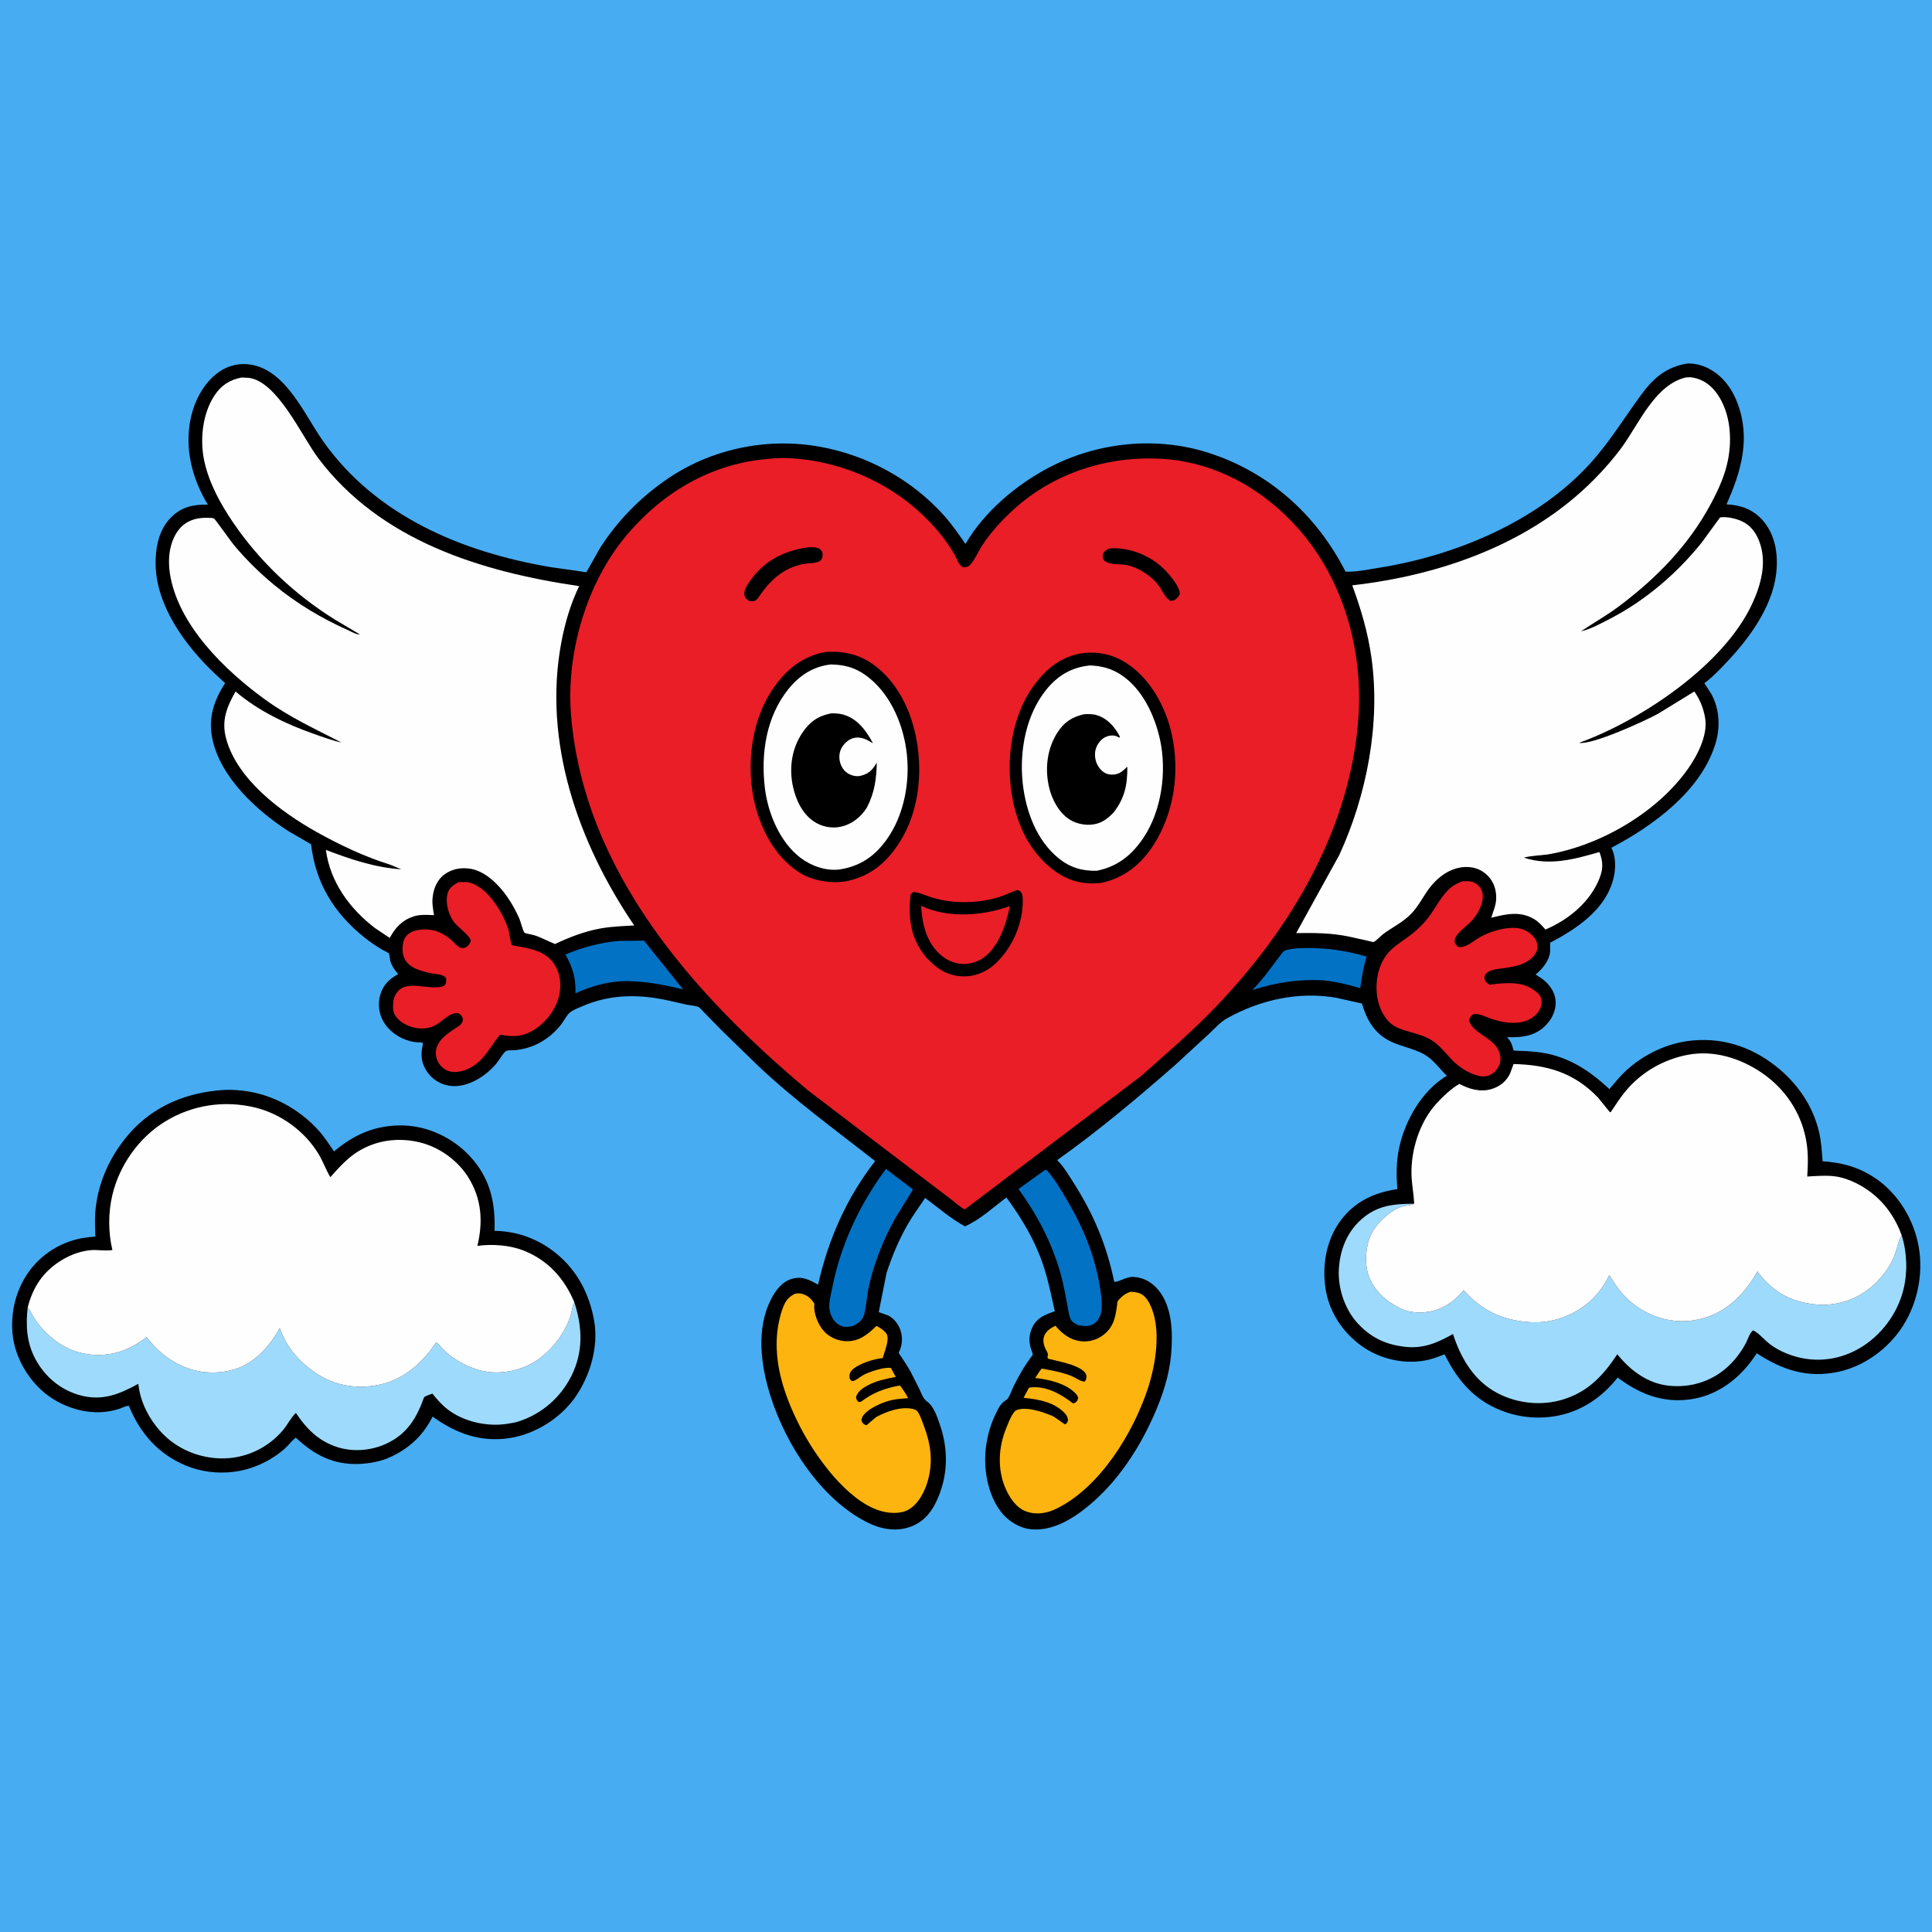
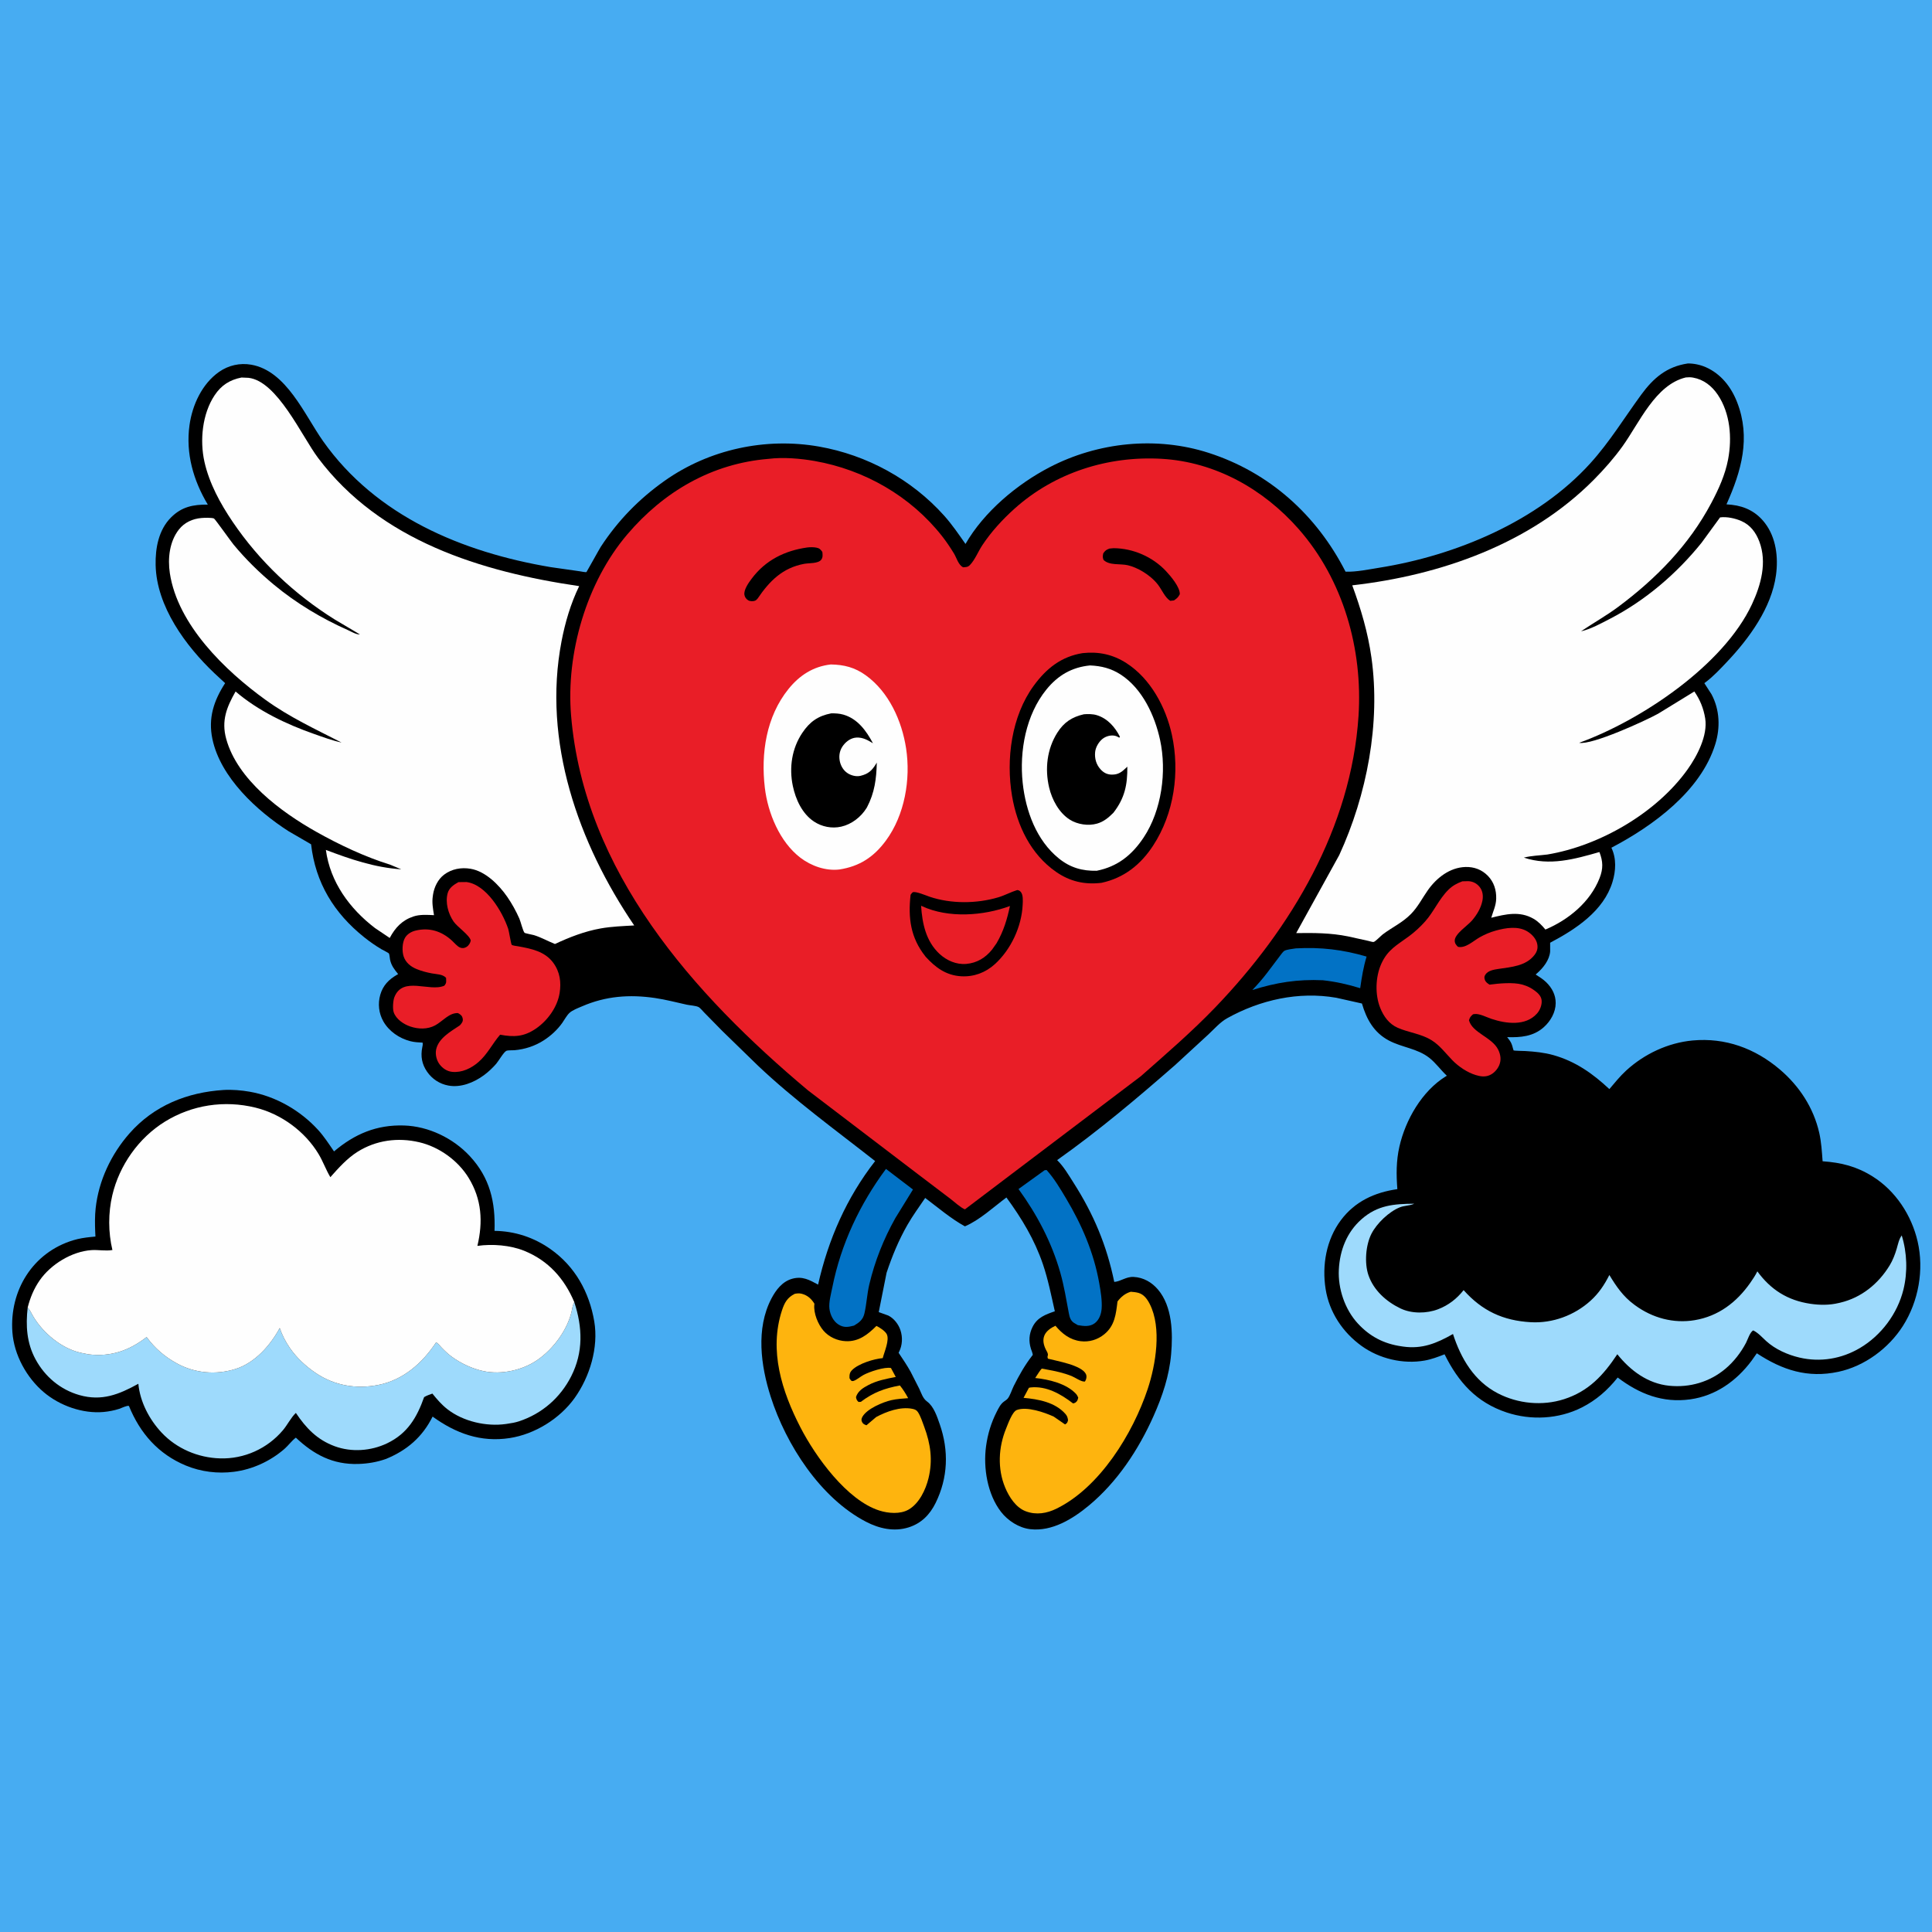
<svg xmlns="http://www.w3.org/2000/svg" version="1.1" style="display: block;" viewBox="0 0 2048 2048" width="1024" height="1024">
  <path transform="translate(0,0)" fill="rgb(71,172,242)" d="M -0 -0 L 2048 0 L 2048 2048 L -0 2048 L -0 -0 z" />
  <path transform="translate(0,0)" fill="rgb(0,0,0)" d="M 237.078 1155.42 C 245.907 1154.9 255.966 1155.73 264.678 1157.26 C 292.381 1162.13 318.342 1177.09 337.238 1197.79 C 343.551 1204.7 348.771 1212.84 354.074 1220.55 C 375.977 1202 399.298 1192.16 428.269 1193.07 C 454.34 1193.88 480.387 1206.52 498.039 1225.55 C 519.349 1248.52 525.284 1274.29 524.209 1304.76 C 545.716 1305.03 565.948 1311.7 583.5 1324.06 C 609.569 1342.42 624.653 1369.67 629.929 1400.69 C 634.629 1428.33 625.223 1459.46 609.099 1482 C 593.458 1503.86 566.945 1520.31 540.313 1524.41 C 509.534 1529.14 483.139 1519.43 458.576 1501.65 C 447.762 1523.36 431.432 1537.35 409.256 1546.5 C 399.579 1549.92 389.994 1551.55 379.739 1551.86 C 352.887 1552.66 332.696 1541.98 313.613 1523.96 C 309.152 1527.33 305.715 1532.26 301.435 1535.98 C 286.473 1548.97 267.633 1557.63 248 1560.15 C 230.822 1562.36 212.99 1560.18 196.957 1553.52 C 167.761 1541.39 148.446 1519.28 136.665 1490.36 C 134.741 1489.61 128.66 1492.67 126.359 1493.43 C 121.179 1495.13 115.295 1496.25 109.852 1496.75 C 87.698 1498.77 63.396 1490.14 46.503 1475.87 C 28.205 1460.43 14.914 1436.26 13.145 1412.22 C 9.907 1368.23 34.538 1327.72 77.731 1314.69 C 83.703 1312.88 89.8 1311.94 95.992 1311.3 C 96.39 1311.26 101.121 1310.86 101.172 1310.8 C 101.186 1310.79 100.938 1306.01 100.923 1305.65 C 100.593 1297.47 100.504 1288.97 101.396 1280.81 C 104.605 1251.47 117.806 1223.58 137.207 1201.5 C 163.211 1171.91 198.465 1157.87 237.078 1155.42 z" />
  <path transform="translate(0,0)" fill="rgb(158,218,252)" d="M 608.753 1380.26 C 617.537 1406.99 618.495 1433.25 605.5 1458.92 C 593.972 1481.69 574.431 1498.66 550.156 1506.65 C 546.121 1507.97 542.197 1508.63 538 1509.23 L 536.307 1509.49 C 515.586 1512.45 491.021 1506.85 474.333 1493.87 C 468.065 1488.99 463.321 1483.42 458.348 1477.27 C 455.36 1478.37 452.298 1479.32 449.579 1481.01 C 441.893 1502.72 431.936 1519.63 410.32 1529.98 C 393.264 1538.14 372.705 1539.64 354.88 1533.09 C 336.22 1526.24 324.514 1513.96 313.626 1497.75 C 308.419 1502.68 304.737 1510.37 299.99 1516 C 283.455 1535.62 258.908 1546.72 233.257 1545.95 C 209.977 1545.26 187.266 1535.67 171.274 1518.59 C 158.236 1504.66 148.487 1486.08 146.655 1466.86 C 126.152 1478.18 107.864 1485.63 84.103 1478.83 C 63.934 1473.07 47.651 1459.33 37.686 1440.96 C 28.271 1423.61 27.151 1405.27 29.35 1386.01 C 32.015 1388.87 33.546 1392.74 35.577 1396.07 C 46.041 1413.22 64.95 1429.05 84.709 1433.78 L 86.5 1434.19 L 94.1 1435.69 C 117.628 1438.48 137.041 1431.59 155.41 1417.33 C 164.247 1429.38 174.793 1438.36 187.884 1445.46 C 206.841 1455.75 228.977 1457.61 249.53 1451.21 C 270.177 1444.78 286.591 1426.19 296.509 1407.74 C 299.243 1415.55 302.559 1422.03 307.246 1428.86 C 314.489 1439.41 324.366 1448.51 334.976 1455.61 C 354.773 1468.85 377.731 1472.7 401 1468.09 C 427.464 1462.85 447.68 1445 462.198 1423.07 C 464.234 1423.57 466.268 1426.56 467.737 1428.09 C 471.253 1431.74 474.739 1435.13 478.835 1438.13 C 488.72 1445.36 500.843 1451.05 512.861 1453.52 C 531.602 1457.37 553.404 1452.61 569.211 1441.93 C 586.663 1430.15 602.858 1408.29 606.558 1387.18 C 606.886 1385.31 607.218 1383.76 607.974 1382 L 608.753 1380.26 z" />
  <path transform="translate(0,0)" fill="rgb(254,254,254)" d="M 29.35 1386.01 C 32.013 1375.58 35.915 1366.06 42.096 1357.18 C 53.908 1340.21 76.034 1326.65 96.845 1325.18 C 104.05 1324.67 112.168 1326.36 119.154 1325.07 C 114.704 1306.3 114.639 1285.8 119.052 1267 C 126.485 1235.34 146.987 1206.22 174.74 1189.03 C 203.61 1171.16 237.93 1166.04 270.813 1174.13 C 298.124 1180.84 323.344 1199.39 337.772 1223.45 C 342.499 1231.33 345.497 1240.03 350.196 1247.86 C 358.804 1238.16 367.934 1227.91 378.987 1220.96 C 398.701 1208.57 421.812 1205.53 444.406 1210.82 C 465.452 1215.74 485.413 1230.09 496.732 1248.52 C 510.714 1271.29 512.109 1295.18 506.057 1320.7 C 521.841 1318.44 540.943 1319.9 555.838 1325.96 C 581.277 1336.3 598.225 1355.32 608.753 1380.26 L 607.974 1382 C 607.218 1383.76 606.886 1385.31 606.558 1387.18 C 602.858 1408.29 586.663 1430.15 569.211 1441.93 C 553.404 1452.61 531.602 1457.37 512.861 1453.52 C 500.843 1451.05 488.72 1445.36 478.835 1438.13 C 474.739 1435.13 471.253 1431.74 467.737 1428.09 C 466.268 1426.56 464.234 1423.57 462.198 1423.07 C 447.68 1445 427.464 1462.85 401 1468.09 C 377.731 1472.7 354.773 1468.85 334.976 1455.61 C 324.366 1448.51 314.489 1439.41 307.246 1428.86 C 302.559 1422.03 299.243 1415.55 296.509 1407.74 C 286.591 1426.19 270.177 1444.78 249.53 1451.21 C 228.977 1457.61 206.841 1455.75 187.884 1445.46 C 174.793 1438.36 164.247 1429.38 155.41 1417.33 C 137.041 1431.59 117.628 1438.48 94.1 1435.69 L 86.5 1434.19 L 84.709 1433.78 C 64.95 1429.05 46.041 1413.22 35.577 1396.07 C 33.546 1392.74 32.015 1388.87 29.35 1386.01 z" />
  <path transform="translate(0,0)" fill="rgb(0,0,0)" d="M 1789.01 385.316 C 1795.23 385.138 1802.47 386.703 1808.15 389.207 C 1824.29 396.315 1835.1 410.154 1841.39 426.305 C 1856.11 464.094 1845.9 499.444 1830.14 534.625 L 1835.8 535.12 C 1850.19 536.769 1861.99 542.805 1870.92 554.478 C 1882.76 569.948 1885.19 590.723 1882.63 609.562 C 1877.9 644.346 1854.09 676.87 1830.57 701.695 C 1823.49 709.172 1816.31 716.911 1808.07 723.124 L 1806.66 724.166 L 1814.29 735.998 C 1823.02 752.456 1823.71 771.307 1818.25 788.945 C 1802.85 838.68 1752.22 875.499 1708.15 898.623 C 1713.62 910.072 1712.91 923.081 1709.28 934.97 C 1699.86 965.803 1670.18 985.096 1643.21 999.333 L 1643.23 1008.5 C 1642.53 1017.69 1635.83 1026.06 1629.16 1031.89 L 1627.86 1033.01 C 1631.81 1035.54 1635.86 1038.06 1639.2 1041.37 C 1645.27 1047.37 1649.14 1054.69 1649.09 1063.34 C 1649.04 1073.1 1643.67 1082.46 1636.5 1088.86 C 1625.37 1098.81 1611.78 1099.86 1597.65 1099.42 L 1598.29 1100.21 L 1599.26 1101.5 C 1601.13 1103.88 1602.16 1105.75 1603.06 1108.65 C 1603.25 1109.25 1604.27 1113.34 1604.49 1113.53 C 1604.87 1113.87 1615.87 1114.08 1616.98 1114.15 C 1627.05 1114.75 1637.05 1115.75 1646.78 1118.51 C 1670.18 1125.14 1688.43 1138.05 1705.99 1154.49 C 1711.7 1147.78 1717.33 1140.77 1723.83 1134.81 C 1743.02 1117.21 1768.23 1105.35 1794.25 1102.95 C 1828.89 1099.76 1860.38 1111.28 1886.78 1133.74 C 1907.37 1151.27 1922.47 1174.33 1928.47 1200.85 C 1930.71 1210.75 1931.28 1220.89 1932.04 1230.99 C 1951.89 1232.42 1967.9 1236.37 1985 1247.05 C 2009.42 1262.3 2026.34 1288.21 2032.76 1316 C 2039.71 1346.08 2033.73 1379.52 2017.2 1405.5 C 2002.05 1429.32 1976.48 1448.26 1948.68 1454.18 C 1916.14 1461.09 1889.42 1452.36 1862.3 1434.54 L 1856.7 1442.5 C 1840.64 1463.91 1818.74 1479.59 1791.76 1483.36 C 1762.45 1487.45 1737.73 1477.6 1714.82 1460.23 C 1704.12 1473.63 1692.1 1484.22 1676.75 1492 C 1652.35 1504.34 1622.9 1505.85 1597.09 1497.26 C 1565.02 1486.58 1545.92 1465.12 1531.31 1435.62 C 1524.42 1438.31 1517.44 1440.97 1510.13 1442.25 C 1487.23 1446.28 1462.1 1440.31 1443.27 1426.72 C 1423.28 1412.3 1409.06 1390.95 1405.2 1366.37 C 1401.24 1341.18 1405.89 1314.24 1421.35 1293.5 C 1436.23 1273.56 1457.17 1263.97 1481.26 1260.54 C 1480.06 1245.14 1479.99 1230.63 1483.43 1215.45 C 1489.85 1187.1 1507.37 1156.62 1532.52 1141.04 L 1533.72 1140.32 C 1527.24 1134.31 1522.08 1126.82 1515.12 1121.35 C 1502.37 1111.32 1486.2 1110.42 1472.18 1102.95 C 1456.31 1094.5 1448.54 1080.36 1443.71 1063.76 L 1416.48 1057.66 C 1376.58 1050.74 1335.92 1059.84 1300.71 1079.43 C 1293.55 1083.41 1287.01 1090.88 1281.02 1096.47 L 1245.88 1128.81 C 1205.57 1164.08 1164.36 1198.79 1120.62 1229.76 C 1127.62 1236.67 1132.65 1245.38 1137.91 1253.62 C 1159.32 1287.15 1173.12 1319.98 1181.16 1358.89 C 1188.13 1358.39 1193.63 1353.18 1201.74 1353.6 C 1212.08 1354.13 1220.91 1359.22 1227.5 1366.96 C 1242.78 1384.91 1243.38 1413.12 1241.44 1435.47 C 1239.45 1458.48 1232.21 1479.99 1222.84 1501 C 1207 1536.53 1184.45 1570.84 1154.33 1595.87 C 1137.25 1610.05 1115.24 1623.72 1092 1620.98 C 1080.06 1619.57 1068.36 1612.01 1061.08 1602.58 C 1046.65 1583.88 1042.16 1555.92 1045.26 1533.05 C 1046.99 1520.3 1050.62 1508.2 1056.47 1496.73 C 1058.48 1492.78 1060.51 1488.49 1064.14 1485.8 C 1065.49 1484.8 1067.17 1483.81 1068.25 1482.5 C 1070.76 1479.44 1072.8 1472.74 1074.73 1468.94 C 1080.51 1457.54 1086.27 1447.25 1094.12 1437.1 C 1094.32 1436.84 1094.68 1436.65 1094.72 1436.33 C 1094.9 1434.94 1093.28 1431.18 1092.85 1429.82 C 1090.32 1421.8 1090.8 1414.12 1094.59 1406.53 C 1099.61 1396.5 1108.32 1393.44 1118.16 1390.02 C 1114.33 1373.13 1111.11 1356.54 1105.52 1340.07 C 1096.68 1314.05 1083 1291.43 1066.85 1269.38 C 1053.21 1279.53 1038.5 1293.31 1022.85 1299.98 C 1007.79 1291.68 994.455 1280.19 980.749 1269.87 C 974.387 1279.3 967.524 1288.61 961.88 1298.48 C 952.562 1314.79 945.725 1331.43 939.801 1349.21 L 931.503 1390.89 L 941.613 1394.53 C 947.649 1397.53 952.436 1403.76 954.522 1410.09 C 957.001 1417.61 956.586 1425.95 953.056 1433.02 L 952.552 1433.99 C 956.952 1440.56 961.401 1447.12 965.244 1454.03 L 974.464 1472.15 C 976.76 1477.01 978.182 1482.35 982.697 1485.64 C 989.844 1490.83 993.343 1501.61 996.189 1509.8 C 1005.94 1537.86 1004.94 1566.48 991.791 1593.2 C 985.651 1605.67 976.575 1614.88 963.082 1619.11 C 947.76 1623.92 931.999 1620.38 918.107 1613.17 C 869.56 1587.99 833.235 1531.36 816.992 1480.63 C 806.49 1447.83 801.066 1408.39 817.706 1376.57 C 822.526 1367.35 829.389 1358.35 839.888 1355.5 C 850.711 1352.56 858.034 1356.78 867.212 1361.75 C 878.004 1313.83 897.387 1269.7 927.678 1230.79 C 885.749 1197.86 842.272 1166.39 803.5 1129.67 L 765.565 1092.76 L 746.52 1073.36 C 744.998 1071.87 742.258 1068.39 740.439 1067.48 C 737.498 1066.02 731.389 1065.75 728 1065.01 C 716.724 1062.55 705.702 1059.59 694.25 1057.92 C 667.363 1053.99 642.178 1055.84 617.041 1066.73 C 612.95 1068.51 606.698 1070.77 603.5 1073.87 C 600.559 1076.72 598.396 1080.97 596.015 1084.33 C 590.892 1091.57 584.021 1097.88 576.596 1102.69 C 567.151 1108.81 556.484 1112.3 545.318 1113.28 C 543.253 1113.46 538.544 1113.18 536.775 1113.92 C 534.069 1115.06 528.295 1125.03 525.98 1127.68 C 522.102 1132.12 517.646 1136.34 512.892 1139.83 C 502.369 1147.56 488.489 1153.18 475.25 1150.73 C 466.026 1149.03 458.07 1143.78 452.747 1136.1 C 447.193 1128.08 445.709 1119.66 447.632 1110.17 C 448.05 1108.11 448.307 1107.34 447.985 1105.22 C 443.616 1105.03 439.19 1104.79 434.939 1103.69 C 423.275 1100.67 412.357 1093.27 406.352 1082.69 C 401.513 1074.17 400.398 1063.96 403.102 1054.5 C 405.935 1044.6 412.148 1038.32 420.811 1033.3 L 422.056 1032.6 C 418.054 1027.64 414.806 1023.62 413.459 1017.2 C 413.128 1015.63 412.954 1012.07 412.299 1010.79 C 411.931 1010.07 405.569 1006.94 404.525 1006.33 C 398.092 1002.53 391.984 998.257 386.144 993.597 C 354.077 968.008 334.389 935.805 329.772 894.991 L 305.886 881.112 C 272.443 859.687 233.721 824.157 225.164 783.412 C 220.492 761.167 226.611 742.761 238.639 724.166 L 227.431 713.778 C 196.888 684.823 165.932 642.903 164.979 598.979 C 164.589 581.046 168.123 561.691 181.292 548.516 C 192.734 537.068 204.832 534.79 220.281 534.91 C 204.998 509.404 196.708 480.66 200.877 450.729 C 203.854 429.35 214.072 407.01 232.113 394.29 C 242.137 387.223 254.358 384.476 266.408 386.607 C 303.738 393.208 322.79 439.794 342.478 467.635 C 398.743 547.202 489.98 585.32 583.51 601.144 L 614.47 605.567 C 616.018 605.746 620.581 606.808 621.689 606.391 C 621.922 606.303 635.238 582.089 636.919 579.522 C 655.121 551.717 677.53 528.74 704.677 509.579 C 751.798 476.322 811.5 463.444 868.176 473.387 C 918.909 482.287 966.36 508.128 1000.81 546.586 C 1009.19 555.942 1016.25 566.346 1023.46 576.605 C 1043.12 542.486 1078.11 513.23 1112.53 495.337 C 1163.95 468.609 1225.9 462.235 1281.26 480.065 C 1345.68 500.814 1395.71 545.964 1426.33 605.996 C 1437.54 606.436 1450.98 603.586 1462.04 601.825 C 1542.95 588.942 1630.04 552.732 1685.83 491.083 C 1706.42 468.335 1721.75 443.008 1739.75 418.397 C 1752.72 400.677 1766.79 388.654 1789.01 385.316 z" />
  <path transform="translate(0,0)" fill="rgb(2,114,197)" d="M 1373.7 1005.31 C 1400.2 1003.89 1423.12 1006.57 1448.65 1014.01 C 1445.23 1025.25 1443.53 1035.94 1441.87 1047.52 C 1428.47 1043.41 1416.15 1040.62 1402.24 1039.1 C 1375.58 1037.91 1352.95 1041.43 1327.52 1049.46 C 1333.17 1043.58 1338.53 1037.44 1343.46 1030.94 L 1356.53 1013.63 C 1357.64 1012.29 1359.91 1008.88 1361.3 1008.02 C 1363.97 1006.37 1370.44 1005.88 1373.7 1005.31 z" />
-   <path transform="translate(0,0)" fill="rgb(2,114,197)" d="M 655.717 997.415 L 682.703 997.144 L 724.152 1048.85 C 704.118 1043.88 685.668 1040.4 664.95 1039.96 C 645.312 1039.99 627.761 1044.93 610.002 1052.94 C 610.431 1036.26 607.289 1026.35 599.397 1011.82 C 617.695 1004.12 635.913 999.243 655.717 997.415 z" />
  <path transform="translate(0,0)" fill="rgb(2,114,197)" d="M 1107.31 1240.5 L 1109.42 1240.26 C 1117.44 1249.13 1123.92 1260.03 1130.03 1270.3 C 1146.81 1298.48 1159.42 1327.59 1165.2 1360 C 1166.7 1368.44 1168.44 1378.71 1167.78 1387.3 C 1167.34 1392.93 1165.25 1398.96 1160.65 1402.54 C 1155.31 1406.7 1148.69 1405.76 1142.53 1404.69 L 1138.32 1402.21 C 1134.8 1399.78 1133.81 1396.24 1133.05 1392.23 C 1130.3 1377.75 1127.99 1363.2 1123.95 1349 C 1114.77 1316.73 1099.29 1287.5 1079.67 1260.42 L 1107.31 1240.5 z" />
  <path transform="translate(0,0)" fill="rgb(2,114,197)" d="M 939.157 1239.1 L 967.782 1260.93 L 949.065 1291.29 C 936.569 1313.69 927.445 1336.59 921.501 1361.54 C 919.076 1371.71 918.674 1382.28 916.307 1392.38 C 914.772 1398.93 910.804 1401.96 905.247 1405.21 C 898.974 1406.85 894.255 1407.64 888.5 1403.83 C 883.228 1400.35 880.097 1393.72 879.27 1387.61 C 878.324 1380.62 880.961 1371.41 882.347 1364.46 C 891.473 1318.75 911.436 1276.47 939.157 1239.1 z" />
  <path transform="translate(0,0)" fill="rgb(233,30,39)" d="M 485.978 935.089 L 494.5 934.999 C 515.503 937.715 532.579 966.363 538.723 984.63 C 539.52 987 541.734 1000.89 542.409 1001.51 C 543.433 1002.45 547.961 1002.88 549.427 1003.15 C 563.18 1005.66 577.578 1008.49 586.447 1020.54 C 593.564 1030.22 595.099 1041.2 593.19 1052.84 C 590.747 1067.72 580.401 1081.97 568.046 1090.41 C 555.343 1099.08 544.708 1099.54 530.14 1096.82 C 521.956 1106.25 516.757 1117.57 507.103 1125.9 C 499.43 1132.52 489.562 1137.28 479.211 1136.2 C 473.794 1135.63 469.068 1132.43 465.873 1128.11 C 462.76 1123.89 461.237 1117.67 462.33 1112.51 C 464.862 1100.56 477.745 1093.43 487.089 1087.18 C 487.772 1086.58 487.991 1086.43 488.617 1085.62 C 490.513 1083.16 491.152 1081.57 490.153 1078.5 C 489.372 1076.1 487.545 1075.11 485.5 1073.93 C 476.12 1073.44 469.162 1082.73 461.185 1086.99 C 453.164 1091.27 443.436 1091.02 434.969 1088.15 C 427.898 1085.76 419.881 1080.43 417.336 1073.02 C 416.083 1069.37 416.638 1060.72 418.002 1057.19 C 426.88 1034.25 455.111 1051.87 471 1044.88 C 473.633 1041.73 472.941 1040.5 472.848 1036.5 C 469.073 1032.59 463.098 1032.82 457.821 1031.84 C 452.319 1030.81 446.794 1029.37 441.605 1027.24 C 435.441 1024.72 430.151 1020.5 427.935 1014.03 C 426.019 1008.44 426.308 999.189 429.339 994.098 C 431.71 990.118 435.984 987.582 440.397 986.5 C 455.154 982.882 468.217 987.099 479.164 997.166 C 481.497 999.312 484.733 1003.24 487.617 1004.42 C 490.025 1005.4 492.281 1005.17 494.5 1003.8 C 496.899 1002.33 498.505 999.681 499.026 997 C 497.891 991.386 484.671 982.535 480.784 976.827 C 475.18 968.597 471.878 956.926 474.485 947.007 C 476.037 941.106 480.983 937.876 485.978 935.089 z" />
  <path transform="translate(0,0)" fill="rgb(233,30,39)" d="M 1550.15 934.233 L 1556.5 934.071 C 1561.38 934.31 1565.5 936.454 1568.54 940.288 C 1571.83 944.449 1572.43 949.902 1571.38 954.986 C 1569.77 962.776 1565.56 969.682 1560.47 975.673 C 1555.77 981.202 1542.17 989.879 1542.08 997 C 1542.05 999.908 1543.47 1001.75 1545.5 1003.67 C 1553.68 1005.47 1561.74 997.387 1568.68 993.489 C 1573.98 990.516 1579.61 988.131 1585.47 986.5 C 1596.09 983.542 1609.13 981.337 1619.06 987.351 C 1623.81 990.235 1628.46 995.12 1629.54 1000.74 C 1630.4 1005.22 1629.37 1008.74 1626.61 1012.32 C 1617.51 1024.1 1601.99 1025.05 1588.5 1027.09 C 1583.71 1027.81 1577.5 1028.74 1574.6 1033.1 C 1573.35 1034.97 1573.26 1036.32 1573.97 1038.5 C 1574.84 1041.16 1576.8 1042.37 1579 1043.77 C 1588.75 1042.44 1604.01 1041.06 1613.37 1043.62 L 1614.5 1043.95 C 1619.23 1045.33 1622.99 1047.24 1626.96 1050.18 C 1630.35 1052.68 1633.72 1055.9 1634.18 1060.33 C 1634.69 1065.27 1632.46 1070.86 1629.18 1074.5 C 1617.11 1087.92 1596.45 1085.19 1581 1080.03 C 1575.99 1078.36 1568.51 1074.4 1563.41 1074.91 L 1561.5 1075.16 C 1558.88 1077.54 1558.28 1077.99 1557.17 1081.5 C 1560.63 1094.88 1581.58 1099.45 1588.09 1112.6 C 1590.73 1117.94 1591.58 1123.52 1589.26 1129.09 C 1587.3 1133.77 1583.33 1138.05 1578.57 1139.94 C 1573.88 1141.81 1569.05 1141.04 1564.36 1139.61 C 1555.36 1136.86 1546.09 1130.6 1539.53 1123.86 C 1532.47 1116.59 1526.28 1108.11 1517.55 1102.7 C 1506.18 1095.67 1493.53 1094.7 1481.64 1089.49 C 1472.45 1085.46 1466.73 1077.47 1463.08 1068.38 C 1457.46 1054.42 1458 1035.6 1464.18 1021.8 C 1470.97 1006.63 1480.81 1001.9 1493.57 992.485 C 1499.77 987.907 1505.51 982.578 1510.65 976.832 C 1519.94 966.46 1525.37 953.069 1535.37 943.181 C 1539.84 938.765 1544.39 936.413 1550.15 934.233 z" />
  <path transform="translate(0,0)" fill="rgb(254,180,14)" d="M 842.472 1371.5 C 845.116 1371.01 847.184 1370.77 849.826 1371.43 C 855.908 1372.96 860.104 1376.76 863.32 1382 L 863.21 1382.99 C 862.325 1392.11 867.061 1403.81 873.036 1410.69 C 878.838 1417.36 887.683 1421.31 896.5 1421.71 C 910.326 1422.34 919.865 1414.66 929.058 1405.53 C 932.442 1407.13 938.183 1410.85 939.953 1414.22 C 943.179 1420.35 937.406 1433.05 935.738 1439.66 C 926.293 1440.48 910.175 1445.46 903.363 1452.2 C 900.616 1454.91 900.376 1457.29 900.5 1460.98 C 901.69 1462.83 902.291 1464.67 905 1463.76 C 908.139 1462.7 912.166 1459.25 915.223 1457.58 C 921.438 1454.17 937.835 1448.69 944.457 1450.16 L 949.536 1459.63 C 939.505 1461.61 929.746 1463.37 920.583 1468.18 C 914.866 1471.18 909.348 1474.57 907.365 1481 C 907.943 1483.73 908.097 1484.1 910 1486.13 L 912.5 1486.02 C 925.97 1475.9 937.397 1471.81 953.926 1468.64 C 957.428 1472.98 960.054 1477.22 962.677 1482.11 C 956.789 1482.56 950.771 1482.9 945 1484.2 C 935.771 1486.28 918.836 1493.4 914.117 1502 C 913.099 1503.86 912.822 1505.53 913.861 1507.5 C 914.972 1509.61 916.456 1510.1 918.5 1510.85 L 928.791 1502.11 C 939.741 1496.23 954.501 1490.87 967.125 1493.41 C 969.736 1493.94 971.706 1494.73 973.18 1497.09 C 976.021 1501.63 977.851 1507.47 979.717 1512.47 C 986.511 1530.71 988.911 1547.98 984.251 1567 C 981.27 1579.17 974.404 1593.78 963.075 1600.26 C 954.227 1605.32 941.582 1604.22 932.25 1601.27 C 897.747 1590.38 864.467 1544.11 848.5 1513.1 C 828.797 1474.84 814.981 1431.69 828.926 1389.06 C 831.592 1380.91 834.61 1375.42 842.472 1371.5 z" />
  <path transform="translate(0,0)" fill="rgb(254,180,14)" d="M 1198.68 1369.31 C 1201.42 1369.52 1204.14 1369.77 1206.79 1370.5 C 1212.62 1372.11 1216.19 1377.22 1218.8 1382.35 C 1231.66 1407.6 1225.16 1446.67 1216.59 1472.45 C 1200.91 1519.59 1165.9 1576.66 1119.98 1599.21 C 1109.64 1604.29 1098.52 1606.17 1087.46 1602.06 C 1076.87 1598.13 1069.68 1586.84 1065.5 1576.83 C 1057.21 1556.96 1058.37 1534.08 1066.5 1514.33 C 1068.44 1509.59 1073.01 1496.48 1077.85 1494.66 C 1088.59 1490.62 1107.15 1497.18 1116.94 1501.63 L 1129 1509.95 C 1131.45 1508.38 1131.31 1508.31 1132.17 1505.5 C 1131.78 1502.77 1131.31 1501.02 1129.46 1498.9 C 1118.48 1486.37 1100.6 1483.18 1085.01 1481.77 L 1090.69 1471.11 L 1092.43 1470.75 C 1109.35 1468.95 1124.64 1477.82 1137.5 1487.7 C 1138.29 1487.5 1139.32 1487.28 1139.99 1486.81 C 1142.13 1485.29 1142.44 1483.84 1142.97 1481.5 C 1142.29 1480.05 1141.68 1478.69 1140.57 1477.5 C 1130.37 1466.56 1111.52 1462.14 1097.36 1460.74 L 1101.35 1454.62 C 1101.8 1454.03 1103.74 1451.12 1104.34 1450.83 C 1104.66 1450.68 1109.02 1451.64 1109.58 1451.74 C 1118.69 1453.37 1127.35 1455.24 1135.99 1458.68 C 1139.64 1460.13 1146.33 1465.03 1150.04 1464.5 C 1150.59 1463.56 1150.9 1463.11 1151.27 1462 C 1151.86 1460.18 1151.92 1458.17 1151.08 1456.47 C 1146.33 1446.98 1120.1 1442.76 1110.82 1440.23 C 1110.29 1438.13 1110.23 1438.94 1110.72 1436.89 C 1111.29 1434.57 1109.51 1432.46 1108.49 1430.3 C 1106.29 1425.64 1105.04 1420.56 1107.12 1415.6 C 1109.17 1410.74 1114.23 1407.47 1118.81 1405.35 C 1125.9 1413.78 1134.1 1420.31 1145.5 1421.72 C 1154.6 1422.85 1163.45 1420.18 1170.54 1414.41 C 1181.81 1405.25 1182.93 1392.98 1184.6 1379.6 C 1188.33 1374.72 1192.72 1371.03 1198.68 1369.31 z" />
  <path transform="translate(0,0)" fill="rgb(158,218,252)" d="M 2015.92 1309.6 C 2021.6 1327.89 2022.28 1348.43 2017.72 1366.98 C 2011.43 1392.52 1994.21 1415.6 1971.59 1428.96 C 1952.14 1440.45 1929.6 1444.25 1907.5 1439.08 C 1894.94 1436.13 1881.92 1430.36 1872.29 1421.62 C 1867.93 1417.66 1863.82 1412.88 1858.5 1410.29 C 1855.01 1412.08 1852.67 1419.99 1850.83 1423.5 C 1845.45 1433.73 1837.98 1443.39 1829.14 1450.85 C 1812.42 1464.97 1791.19 1471.12 1769.5 1468.96 C 1746.71 1466.69 1728.22 1452.85 1714.42 1435.55 C 1699.63 1457.83 1684.01 1474.81 1657.98 1483.18 C 1634.96 1490.59 1609.08 1488.04 1587.69 1476.94 C 1562.61 1463.93 1548.62 1440.05 1540.23 1414.09 C 1522.93 1423.91 1507.63 1430.31 1487.29 1427.41 L 1485.5 1427.14 C 1467 1424.48 1452.2 1416.8 1439.5 1403.1 C 1425.64 1388.13 1418.16 1366.01 1419.23 1345.67 C 1420.31 1325.26 1427.65 1306.27 1443.2 1292.5 C 1460.18 1277.45 1477.65 1276.18 1499.09 1275.98 L 1497.83 1276.53 C 1493.52 1278.13 1488.63 1277.96 1484 1279.77 C 1472.52 1284.27 1459.45 1296.78 1453.82 1307.79 C 1447.67 1319.8 1446.2 1338.97 1450.64 1351.83 C 1456.18 1367.85 1469.55 1379.78 1484.55 1386.99 C 1496.47 1392.72 1512.23 1392.52 1524.41 1387.86 C 1535.37 1383.67 1544.25 1376.79 1551.49 1367.59 C 1571.13 1389.59 1593.31 1399.93 1622.7 1401.6 C 1645.77 1402.91 1668.85 1394.36 1685.93 1378.95 C 1694.78 1370.96 1700.63 1362.13 1706 1351.56 C 1713.24 1363.55 1720.62 1374.33 1732.09 1382.77 L 1733.38 1383.73 C 1751.69 1397.1 1773.94 1403.18 1796.39 1399.44 C 1821.59 1395.25 1840.87 1380.49 1855.3 1359.94 C 1858.06 1356.01 1860.75 1352 1862.86 1347.68 C 1877.03 1367.13 1894.94 1378.5 1919.09 1382.07 C 1929.05 1383.53 1939.19 1383.63 1949 1381.27 L 1950.68 1380.89 C 1973.14 1375.61 1991.2 1360.88 2003.08 1341.43 C 2006.36 1336.05 2008.79 1329.8 2010.56 1323.77 C 2012.03 1318.8 2012.83 1313.89 2015.92 1309.6 z" />
-   <path transform="translate(0,0)" fill="rgb(254,254,254)" d="M 1499.09 1275.98 L 1499.04 1274.88 C 1498.53 1264.9 1496.48 1255.17 1496.23 1245.12 C 1495.59 1219.03 1504.78 1189.72 1522.42 1170.09 C 1528.76 1163.04 1538.72 1153.54 1547.07 1148.97 C 1557.58 1154.65 1569.53 1158.01 1581.37 1154.35 C 1590.16 1151.63 1596.93 1146.1 1600.86 1137.72 L 1604.45 1127.91 C 1640.13 1128.77 1668.49 1137 1693.88 1163.36 L 1706.52 1178.93 L 1707.44 1178.92 C 1712.85 1170.95 1718.11 1162.5 1724.41 1155.21 C 1741.18 1135.8 1763.81 1123.01 1788.97 1118.16 C 1816.48 1112.86 1844.8 1121.68 1867.55 1137.19 C 1892.04 1153.9 1908.94 1178.82 1914.47 1208.01 C 1917.03 1221.5 1916.57 1233.54 1915.75 1247.16 C 1925.62 1246.64 1935.95 1245.68 1945.77 1247.06 C 1960.74 1249.17 1977.17 1258.17 1988.33 1268.09 C 2001.18 1279.51 2010.11 1293.52 2015.92 1309.6 C 2012.83 1313.89 2012.03 1318.8 2010.56 1323.77 C 2008.79 1329.8 2006.36 1336.05 2003.08 1341.43 C 1991.2 1360.88 1973.14 1375.61 1950.68 1380.89 L 1949 1381.27 C 1939.19 1383.63 1929.05 1383.53 1919.09 1382.07 C 1894.94 1378.5 1877.03 1367.13 1862.86 1347.68 C 1860.75 1352 1858.06 1356.01 1855.3 1359.94 C 1840.87 1380.49 1821.59 1395.25 1796.39 1399.44 C 1773.94 1403.18 1751.69 1397.1 1733.38 1383.73 L 1732.09 1382.77 C 1720.62 1374.33 1713.24 1363.55 1706 1351.56 C 1700.63 1362.13 1694.78 1370.96 1685.93 1378.95 C 1668.85 1394.36 1645.77 1402.91 1622.7 1401.6 C 1593.31 1399.93 1571.13 1389.59 1551.49 1367.59 C 1544.25 1376.79 1535.37 1383.67 1524.41 1387.86 C 1512.23 1392.52 1496.47 1392.72 1484.55 1386.99 C 1469.55 1379.78 1456.18 1367.85 1450.64 1351.83 C 1446.2 1338.97 1447.67 1319.8 1453.82 1307.79 C 1459.45 1296.78 1472.52 1284.27 1484 1279.77 C 1488.63 1277.96 1493.52 1278.13 1497.83 1276.53 L 1499.09 1275.98 z" />
  <path transform="translate(0,0)" fill="rgb(254,254,254)" d="M 1786.99 400.112 C 1789.69 399.825 1791.97 399.796 1794.66 400.265 C 1805.84 402.214 1814.61 409.105 1820.85 418.346 C 1834.15 438.045 1836.2 464.177 1831.85 487.016 C 1828.74 503.371 1821.84 518.53 1814.08 533.16 C 1790.39 577.842 1755.65 613.292 1715.34 643.326 C 1702.72 652.729 1688.97 660.383 1675.95 669.196 C 1685.58 667.233 1697.9 660.463 1706.62 655.962 C 1744.02 636.663 1777.39 608.074 1803.73 575.343 L 1823.34 548.467 C 1830.47 547.48 1839.41 549.452 1845.89 552.308 C 1855.6 556.584 1861.38 564.522 1865.01 574.184 C 1873.28 596.219 1866.72 620.007 1857.19 640.455 C 1827 705.277 1739.51 763.687 1674 787.404 C 1687.52 790 1744.42 763.939 1757.71 756.54 L 1796.07 732.996 C 1802.12 741.695 1805.92 751.133 1807.58 761.578 C 1810.46 779.696 1798.94 801.582 1788.76 815.807 C 1755.79 861.89 1695.55 896.631 1640.23 905.825 C 1632.11 906.852 1623.23 907.046 1615.35 909.104 C 1642.65 918.195 1668.94 910.789 1695.45 903.196 C 1699.33 913.25 1699.55 920.733 1695.65 930.75 C 1685.79 956.092 1662.73 975.028 1638.2 985.352 C 1634.42 980.84 1630.64 976.798 1625.45 973.831 C 1610.89 965.516 1595.98 969.06 1580.79 972.861 C 1582.81 965.836 1585.83 960.139 1586.03 952.594 C 1586.28 943.542 1583.62 935.008 1577.22 928.427 C 1570.81 921.851 1562.65 918.789 1553.5 919.043 C 1536.89 919.503 1522.81 930.57 1513.61 943.624 C 1507.58 952.166 1503.13 961.27 1495.74 968.814 C 1486.48 978.27 1475.97 982.757 1465.76 990.5 C 1463.77 992.013 1458.06 998.035 1456.12 998.516 C 1455.12 998.765 1451.53 997.597 1450.36 997.348 L 1429.1 992.651 C 1410.68 988.88 1392.7 988.852 1374.02 989.121 L 1419.64 906.459 C 1448.92 842.843 1463.58 766.616 1453.78 696.997 C 1450.05 670.453 1442.66 645.569 1433.44 620.478 C 1526.98 609.858 1622 576.648 1689.56 508.501 C 1700.41 497.554 1710.99 485.555 1719.97 473.037 C 1737.86 448.105 1754.74 407.876 1786.99 400.112 z" />
  <path transform="translate(0,0)" fill="rgb(254,254,254)" d="M 255.973 400.194 L 256.575 400.214 L 263.358 400.5 C 293.936 403.898 319.829 462.362 337.231 485.5 C 403.189 573.194 509.835 606.069 613.95 621.323 C 604.982 639.747 599.078 659.773 595.237 679.846 C 574.934 785.937 612.933 893.699 672.286 981.004 C 660.483 981.713 648.432 982.09 636.782 984.172 C 619.659 987.232 603.948 993.364 588.26 1000.68 C 580.755 997.683 573.711 993.641 565.966 991.265 C 564.711 990.881 556.597 989.361 556.055 988.811 C 554.355 987.088 551.87 976.709 550.522 973.68 C 546.966 965.689 542.632 957.779 537.638 950.595 C 528.801 937.881 514.613 923.558 498.743 920.92 C 488.905 919.285 478.84 921.07 470.764 927.173 C 464.239 932.104 460.22 940.419 459.015 948.385 L 458.791 950 C 457.733 956.92 458.98 963.269 460.058 970.123 C 453.028 969.761 445.094 969.227 438.344 971.466 C 426.318 975.454 418.944 983.328 413.129 994.278 L 397.524 983.781 C 370.594 963.216 349.992 934.98 345.444 900.94 C 371.461 910.846 397.358 919.648 425.359 921.516 L 413.761 916.671 C 386.725 908.254 359.744 895.522 335.08 881.643 C 297.915 860.73 251.55 826.472 239.752 783.102 C 234.518 763.863 240.301 749.545 249.721 733.005 C 273.403 753.353 303.596 767.755 332.896 778.012 C 342.52 781.381 352.093 784.968 362.073 787.133 C 334.326 772.882 306.919 760.249 281.455 741.864 C 238.51 710.857 188.301 662.217 180.037 607.554 C 177.682 591.981 179.628 574.075 189.625 561.332 C 195.517 553.822 204.155 549.902 213.588 549.102 C 216.465 548.857 224.226 548.581 226.827 549.623 C 227.873 550.043 244.888 574.025 247.545 577.237 C 260.407 592.782 274.939 607.039 290.469 619.907 C 314.128 639.511 340.782 655.46 368.808 667.937 C 372.349 669.514 377.744 672.842 381.49 672.5 L 354.95 656.76 C 312.016 629.976 274.907 594.938 246.536 553.012 C 233.512 533.766 221.824 512.358 216.713 489.515 C 211.652 466.896 214.388 438.701 227.486 419.026 C 234.571 408.383 243.474 402.675 255.973 400.194 z" />
  <path transform="translate(0,0)" fill="rgb(233,30,39)" d="M 814.63 486.41 C 830.111 484.467 848.337 485.999 863.586 488.68 C 916.288 497.949 965.173 525.845 998.5 568.166 C 1003.11 574.02 1007.3 580.281 1011.19 586.637 C 1014.14 591.473 1015.85 598.884 1021 601.356 C 1023.93 601.129 1025.92 601.252 1028.08 599.04 C 1033.43 593.577 1036.96 584.514 1041.27 578 C 1050.7 563.744 1062.58 550.767 1075.29 539.345 C 1117.97 500.968 1174.63 483.041 1231.55 486.366 C 1288.37 489.686 1339.5 518.546 1376.63 560.793 C 1423.92 614.592 1444.72 688.077 1440.09 759 C 1432.36 877.218 1368.94 983.853 1288.33 1067.78 C 1263.55 1093.59 1236.13 1117.21 1209.3 1140.86 L 1022.86 1281.98 C 1017.74 1279.79 1012.11 1274.33 1007.59 1270.9 L 973.377 1244.92 L 856.574 1155.9 C 734.885 1053.84 619.141 923.863 605.363 758.416 C 599.869 692.451 621.736 617.302 664.831 566.629 C 703.527 521.126 754.531 491.311 814.63 486.41 z" />
  <path transform="translate(0,0)" fill="rgb(0,0,0)" d="M 1176.09 581.5 L 1180.5 581.101 C 1201.16 581.232 1221.91 590.303 1236.01 605.407 C 1241.08 610.838 1250.89 622.328 1250.65 629.887 C 1248.95 633.222 1247.47 634.486 1244.35 636.5 L 1240.5 636.901 C 1234.99 633.568 1231.5 624.945 1227.5 619.786 C 1223.2 614.241 1217.29 609.413 1211.27 605.831 C 1206.45 602.965 1200.98 600.431 1195.5 599.173 C 1187.25 597.278 1175.99 599.67 1169.77 593.5 C 1168.68 590.652 1168.92 589.419 1169.5 586.543 C 1171.64 583.539 1172.63 582.788 1176.09 581.5 z" />
  <path transform="translate(0,0)" fill="rgb(0,0,0)" d="M 855.667 580.344 C 858.709 579.958 862.336 579.942 865.355 580.5 C 868.736 581.125 869.754 582.391 871.713 585.049 C 872.052 587.936 872.417 590.892 870.5 593.37 C 867.253 597.568 857.525 596.744 852.465 597.686 C 829.538 601.951 815.74 615.861 803.145 634.447 C 802.357 635.354 801.57 636.27 800.428 636.751 C 798.513 637.559 794.988 637.463 793.203 636.394 C 791.062 635.113 789.493 633.047 789.114 630.516 C 788.288 625.016 793.679 617.595 796.899 613.298 C 811.523 593.783 831.904 583.716 855.667 580.344 z" />
  <path transform="translate(0,0)" fill="rgb(0,0,0)" d="M 1078.29 943.5 C 1079.74 943.623 1080.73 944.086 1081.8 945.167 C 1084.83 948.255 1084.24 955.069 1084.07 959.077 C 1083.04 982.172 1071.62 1006.63 1054.5 1022.12 C 1044.6 1031.08 1032.26 1035.65 1018.93 1034.89 C 1002.99 1033.98 991.673 1025.68 981.383 1014.36 L 980.884 1013.75 C 965.179 993.913 962.528 973.074 965.256 948.5 C 966.004 947.639 966.547 946.544 967.5 945.918 C 970.003 944.276 982.387 949.546 985.42 950.57 C 1008.09 958.22 1035.28 958.03 1058.25 951.188 C 1065.17 949.13 1071.41 945.589 1078.29 943.5 z" />
  <path transform="translate(0,0)" fill="rgb(233,30,39)" d="M 976.391 960.108 L 977.376 960.579 C 1005.25 973.562 1042.47 970.86 1070.59 960.411 C 1067.58 974.588 1063.77 987.23 1056.43 999.821 L 1051.71 1006.5 C 1044.63 1015.31 1035.68 1020.78 1024.31 1021.79 C 1013.81 1022.72 1003.51 1018.19 995.9 1011.14 C 981.512 997.791 977.588 978.807 976.391 960.108 z" />
  <path transform="translate(0,0)" fill="rgb(0,0,0)" d="M 1147.72 692.327 C 1164.6 690.51 1179.71 693.722 1193.96 702.879 C 1219.66 719.387 1235.86 749.653 1242.24 778.904 C 1250.85 818.409 1244.63 862.265 1222.39 896.329 C 1209.15 916.617 1191.46 930.691 1167.61 935.836 C 1149.79 937.962 1134.17 934.443 1119.36 924.136 C 1092.63 905.531 1078.18 875.279 1072.83 843.845 C 1066.21 804.997 1072.15 759.297 1095.79 726.897 C 1109.14 708.585 1125.04 695.899 1147.72 692.327 z" />
  <path transform="translate(0,0)" fill="rgb(254,254,254)" d="M 1155.48 705.392 C 1167.41 705.885 1177.83 708.496 1188 715.072 C 1210.9 729.884 1224.21 758.645 1229.76 784.5 C 1236.94 817.916 1231.46 858.933 1212.36 887.722 C 1199.99 906.368 1184.66 918.646 1162.54 923.057 C 1147.26 923.37 1134.58 919.78 1122.52 910.078 C 1098.6 890.841 1087.28 859.548 1084.1 829.909 C 1080.49 796.209 1087.43 757.773 1109.23 730.923 C 1121.44 715.887 1136.16 707.272 1155.48 705.392 z" />
  <path transform="translate(0,0)" fill="rgb(0,0,0)" d="M 1148.92 757.161 C 1153.16 756.783 1158.5 756.828 1162.59 758.085 C 1174.05 761.601 1181.98 770.719 1187.19 781 L 1186.5 781.972 C 1185.1 781.2 1183.57 780.338 1182 779.971 C 1177.54 778.924 1172.09 780.474 1168.6 783.324 C 1164.64 786.557 1161.37 792.164 1160.88 797.271 C 1160.24 803.98 1161.98 810.322 1166.52 815.411 C 1169.71 818.985 1173.36 820.96 1178.14 821.116 C 1185.3 821.35 1189.03 818.453 1193.89 813.763 L 1195.01 812.673 C 1195.23 831.901 1192.25 846.149 1180.2 861.635 C 1175 866.755 1170.12 870.98 1162.91 873.057 C 1153.65 875.721 1142.15 873.984 1134.05 868.863 C 1122.53 861.575 1115.14 847.643 1112.11 834.732 C 1107.46 814.934 1109.87 793.948 1120.83 776.637 C 1127.81 765.618 1136.36 760.054 1148.92 757.161 z" />
-   <path transform="translate(0,0)" fill="rgb(0,0,0)" d="M 874.54 691.198 C 890.702 689.838 906.435 692.498 920.423 700.933 C 946.487 716.65 962.384 745.496 969.442 774.344 C 978.796 812.579 975.578 857.373 954.5 891.413 C 940.959 913.282 924.258 927.9 898.959 933.782 C 891.45 935.344 882.694 935.492 875.115 934.386 L 873.5 934.132 C 863.609 932.643 854.851 929.82 846.457 924.295 C 820.107 906.951 804.614 875.67 798.728 845.486 C 791.304 807.413 797.199 762.529 819.355 730.117 C 832.995 710.163 850.485 695.775 874.54 691.198 z" />
  <path transform="translate(0,0)" fill="rgb(254,254,254)" d="M 880.701 704.359 C 894.727 704.568 906.205 707.494 917.78 715.854 C 942.277 733.547 956.035 764.112 960.506 793.349 C 965.515 826.1 959.048 863.955 939.13 891.022 C 926.379 908.349 911.27 918.385 889.769 921.692 C 875.231 923.402 859.896 917.969 848.407 909.186 C 826.531 892.463 813.919 861.79 810.762 835.068 C 806.455 798.626 812.19 759.697 835.788 730.409 C 847.46 715.923 862.036 706.44 880.701 704.359 z" />
  <path transform="translate(0,0)" fill="rgb(0,0,0)" d="M 881.084 756.186 C 885.364 756.117 889.81 756.327 893.944 757.515 C 909.119 761.873 918.333 774.703 925.36 787.881 C 919.838 784.546 914.643 781.506 907.923 781.854 C 902.399 782.14 897.58 785.468 894.202 789.703 C 890.442 794.417 889.086 800.015 890.048 805.941 C 890.939 811.433 893.885 816.707 898.667 819.733 C 902.491 822.152 907.774 823.482 912.219 822.401 C 920.438 820.401 924.297 816.839 928.566 809.816 L 929.434 808.373 C 929.048 825.517 927.146 840.316 919.084 855.685 L 918.603 856.499 C 912.735 866.059 902.688 873.827 891.694 876.292 C 881.77 878.517 871.247 876.461 862.786 870.834 C 850.311 862.538 843.376 847.314 840.407 833.036 C 836.381 813.671 839.375 793.408 850.477 776.858 C 858.399 765.049 867.201 758.867 881.084 756.186 z" />
</svg>